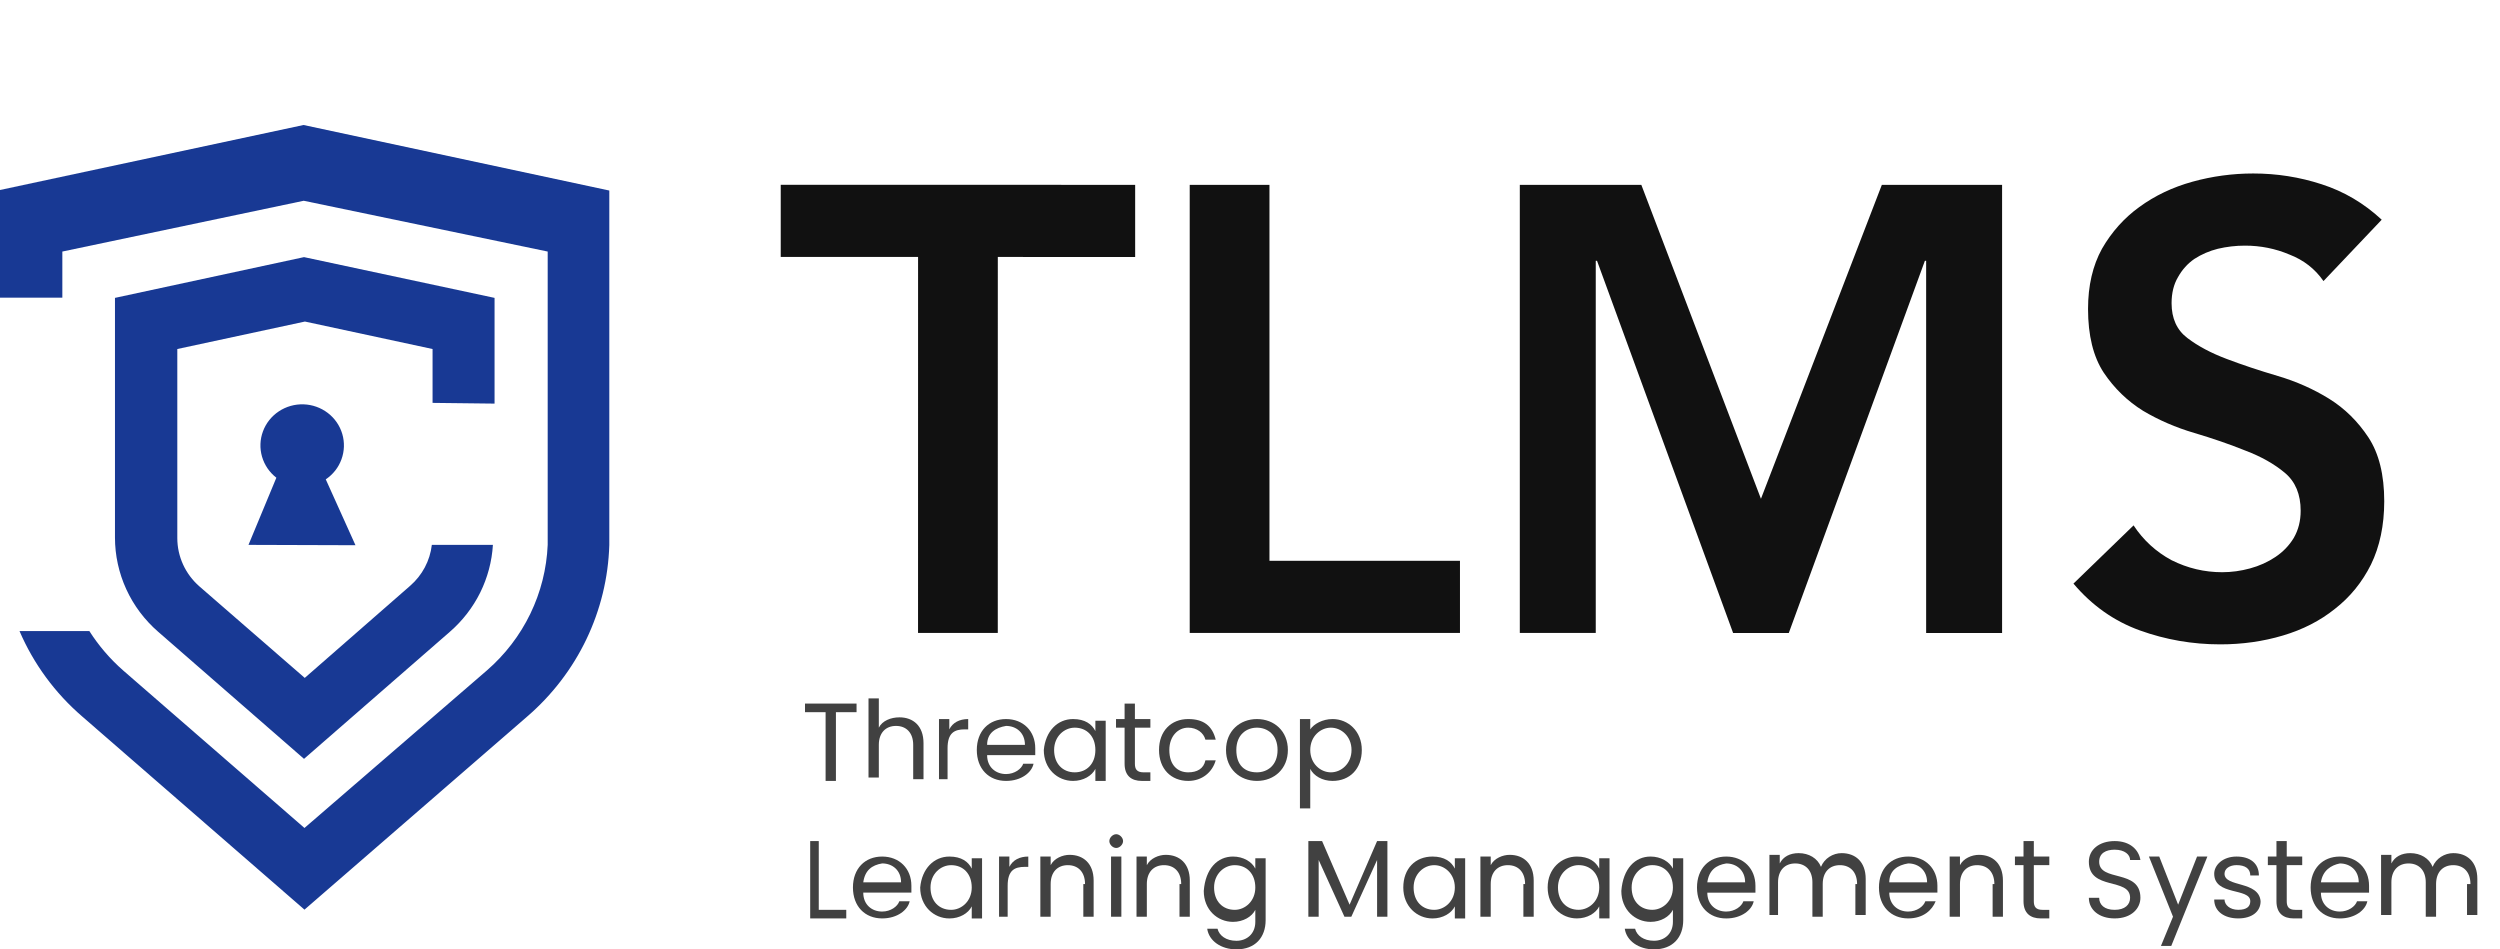
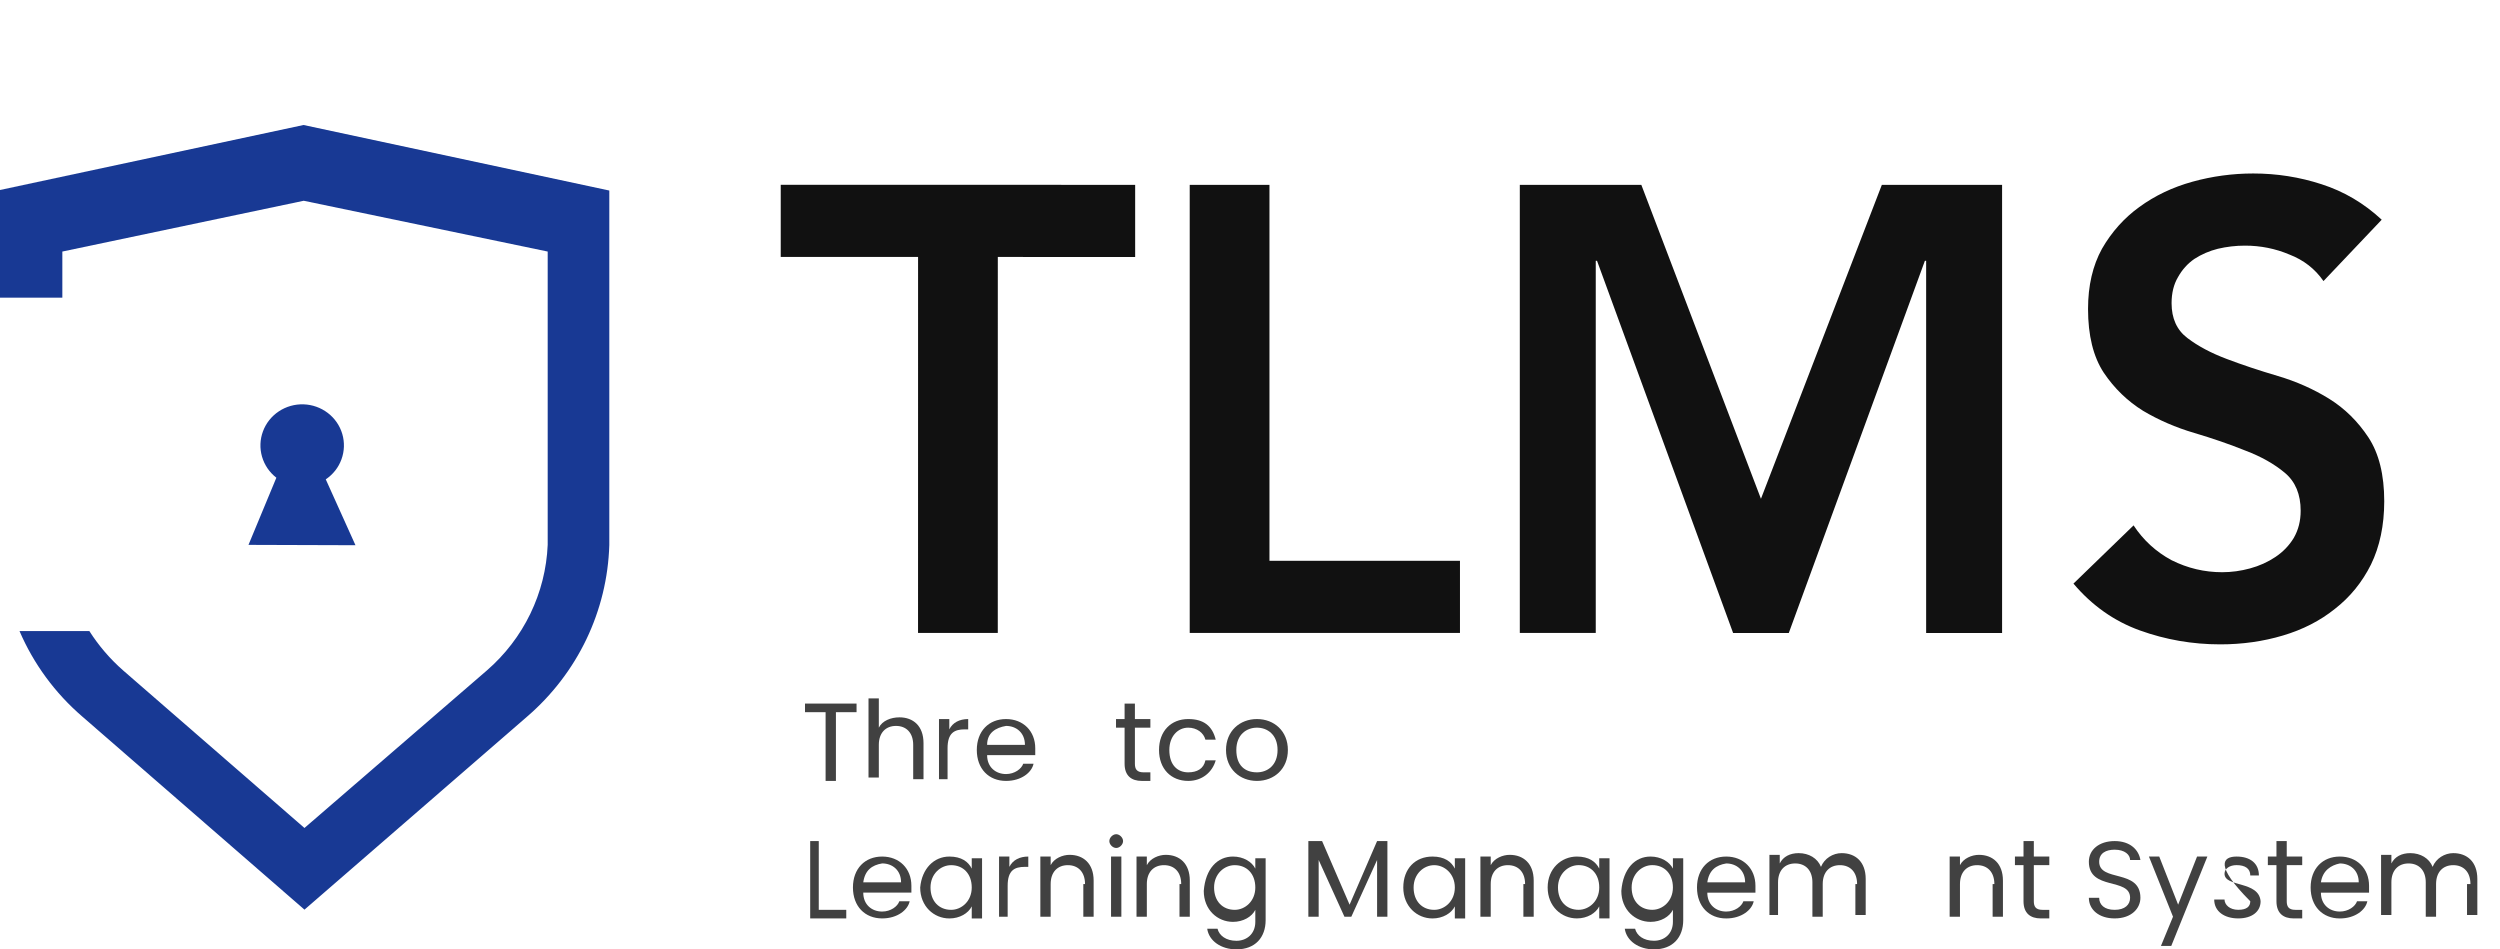
<svg xmlns="http://www.w3.org/2000/svg" width="79" height="30" viewBox="0 0 79 30" fill="none">
  <path d="M19.254 6.021V12.76V17.224C19.223 18.254 18.977 19.267 18.531 20.199C18.085 21.131 17.448 21.962 16.661 22.641L9.621 28.745L2.598 22.641C1.739 21.901 1.061 20.977 0.616 19.941H2.823C3.119 20.405 3.479 20.825 3.895 21.189L9.621 26.164L15.382 21.189C15.959 20.689 16.427 20.08 16.757 19.398C17.088 18.715 17.275 17.974 17.307 17.218V11.778V7.949L9.598 6.344L1.97 7.949V9.407H0V6.004L9.592 3.95L19.254 6.021Z" fill="#183994" />
-   <path d="M15.628 12.754V9.413L9.607 8.125L3.633 9.413V16.985C3.633 17.549 3.755 18.106 3.99 18.619C4.225 19.133 4.569 19.591 4.998 19.964L9.607 23.98L14.216 19.964C14.616 19.617 14.941 19.196 15.175 18.725C15.408 18.253 15.544 17.741 15.576 17.218H13.646C13.588 17.718 13.344 18.179 12.96 18.512L9.63 21.422L6.3 18.529C6.081 18.337 5.905 18.102 5.785 17.839C5.665 17.576 5.603 17.291 5.603 17.003V11.029L9.636 10.161L13.669 11.029V12.731L15.628 12.754Z" fill="#183994" />
  <path d="M11.233 17.229L10.294 15.147C10.524 14.993 10.698 14.771 10.791 14.513C10.885 14.255 10.893 13.975 10.816 13.712C10.738 13.449 10.578 13.217 10.358 13.049C10.139 12.882 9.871 12.786 9.593 12.777C9.315 12.768 9.041 12.846 8.811 12.999C8.58 13.152 8.405 13.373 8.31 13.63C8.214 13.887 8.204 14.167 8.28 14.431C8.356 14.694 8.515 14.927 8.733 15.096L7.852 17.218L11.233 17.229Z" fill="#183994" />
  <path d="M29.011 8.12L24.671 8.12L24.671 5.84L35.871 5.841L35.871 8.121L31.531 8.12L31.53 20L29.01 20L29.011 8.12ZM37.595 5.841L40.115 5.841L40.115 17.721L46.135 17.721L46.135 20.001L37.595 20.001L37.595 5.841ZM48.026 5.841L51.866 5.841L55.646 15.762L59.466 5.842L63.266 5.842L63.266 20.002L60.866 20.002L60.866 8.242L60.826 8.242L56.526 20.002L54.766 20.002L50.466 8.241L50.426 8.241L50.426 20.001L48.026 20.001L48.026 5.841ZM73.422 8.882C73.155 8.496 72.795 8.216 72.342 8.042C71.902 7.856 71.435 7.762 70.942 7.762C70.649 7.762 70.362 7.796 70.082 7.862C69.815 7.929 69.569 8.036 69.342 8.182C69.129 8.329 68.955 8.522 68.822 8.762C68.689 8.989 68.622 9.262 68.622 9.582C68.622 10.062 68.788 10.429 69.122 10.682C69.455 10.936 69.868 11.156 70.362 11.342C70.855 11.529 71.395 11.709 71.982 11.882C72.568 12.056 73.108 12.296 73.602 12.602C74.095 12.909 74.508 13.316 74.842 13.822C75.175 14.329 75.342 15.002 75.342 15.842C75.341 16.602 75.201 17.269 74.921 17.843C74.641 18.402 74.261 18.869 73.781 19.242C73.315 19.616 72.768 19.896 72.141 20.082C71.515 20.269 70.855 20.362 70.161 20.362C69.281 20.362 68.435 20.215 67.621 19.922C66.808 19.629 66.108 19.135 65.521 18.442L67.421 16.602C67.728 17.069 68.128 17.436 68.621 17.702C69.128 17.956 69.661 18.082 70.221 18.082C70.515 18.082 70.808 18.042 71.101 17.962C71.395 17.882 71.662 17.762 71.901 17.602C72.141 17.442 72.335 17.242 72.481 17.002C72.628 16.749 72.701 16.462 72.701 16.142C72.702 15.622 72.535 15.222 72.202 14.942C71.868 14.662 71.455 14.429 70.962 14.242C70.468 14.042 69.928 13.856 69.342 13.682C68.755 13.509 68.215 13.275 67.722 12.982C67.228 12.675 66.815 12.275 66.482 11.782C66.148 11.275 65.982 10.602 65.982 9.762C65.982 9.029 66.129 8.395 66.422 7.862C66.729 7.329 67.122 6.889 67.602 6.542C68.095 6.182 68.655 5.916 69.282 5.742C69.909 5.569 70.549 5.482 71.202 5.482C71.949 5.482 72.669 5.596 73.362 5.822C74.069 6.049 74.702 6.423 75.262 6.943L73.422 8.882Z" fill="#111111" />
  <path d="M25.438 22.233H27.067V22.505H26.415V24.677H26.089V22.505H25.438V22.233Z" fill="#414141" />
  <path d="M27.445 22.07H27.771V22.994C27.88 22.776 28.151 22.668 28.423 22.668C28.857 22.668 29.183 22.939 29.183 23.482V24.623H28.857V23.537C28.857 23.157 28.64 22.939 28.314 22.939C27.988 22.939 27.771 23.157 27.771 23.537V24.569H27.445V22.07Z" fill="#414141" />
  <path d="M29.998 24.623H29.672V22.722H29.998V23.048C30.106 22.831 30.324 22.722 30.595 22.722V23.048H30.487C30.161 23.048 29.943 23.157 29.943 23.645V24.623H29.998Z" fill="#414141" />
  <path d="M31.791 24.677C31.247 24.677 30.867 24.297 30.867 23.7C30.867 23.102 31.247 22.722 31.791 22.722C32.334 22.722 32.714 23.102 32.714 23.645C32.714 23.7 32.714 23.754 32.714 23.863H31.193C31.193 24.243 31.465 24.46 31.791 24.46C32.062 24.46 32.279 24.297 32.334 24.134H32.66C32.605 24.406 32.279 24.677 31.791 24.677ZM31.193 23.537H32.388C32.388 23.157 32.116 22.939 31.791 22.939C31.465 22.994 31.193 23.157 31.193 23.537Z" fill="#414141" />
-   <path d="M33.908 22.722C34.288 22.722 34.505 22.885 34.614 23.102V22.776H34.94V24.677H34.614V24.297C34.505 24.515 34.233 24.677 33.908 24.677C33.419 24.677 32.984 24.297 32.984 23.7C33.039 23.102 33.419 22.722 33.908 22.722ZM33.962 22.994C33.636 22.994 33.31 23.265 33.31 23.7C33.31 24.134 33.582 24.406 33.962 24.406C34.342 24.406 34.614 24.134 34.614 23.7C34.614 23.265 34.342 22.994 33.962 22.994Z" fill="#414141" />
  <path d="M35.537 22.994H35.266V22.722H35.537V22.233H35.863V22.722H36.352V22.994H35.863V24.134C35.863 24.297 35.917 24.406 36.135 24.406H36.352V24.677H36.08C35.754 24.677 35.537 24.515 35.537 24.134V22.994Z" fill="#414141" />
  <path d="M37.548 22.722C38.037 22.722 38.309 22.939 38.417 23.374H38.091C38.037 23.157 37.82 22.994 37.548 22.994C37.222 22.994 36.951 23.265 36.951 23.7C36.951 24.189 37.222 24.406 37.548 24.406C37.82 24.406 38.037 24.297 38.091 24.026H38.417C38.309 24.406 37.983 24.677 37.548 24.677C37.005 24.677 36.625 24.297 36.625 23.7C36.625 23.102 37.005 22.722 37.548 22.722Z" fill="#414141" />
  <path d="M39.72 24.677C39.177 24.677 38.742 24.297 38.742 23.7C38.742 23.102 39.177 22.722 39.72 22.722C40.263 22.722 40.697 23.102 40.697 23.7C40.697 24.297 40.263 24.677 39.72 24.677ZM39.72 24.406C40.046 24.406 40.371 24.189 40.371 23.7C40.371 23.211 40.046 22.994 39.72 22.994C39.394 22.994 39.068 23.211 39.068 23.7C39.068 24.189 39.34 24.406 39.72 24.406Z" fill="#414141" />
-   <path d="M42.11 22.722C42.599 22.722 43.033 23.102 43.033 23.7C43.033 24.297 42.653 24.677 42.11 24.677C41.784 24.677 41.513 24.515 41.404 24.297V25.546H41.078V22.722H41.404V23.048C41.513 22.885 41.784 22.722 42.11 22.722ZM42.056 22.994C41.73 22.994 41.404 23.265 41.404 23.7C41.404 24.134 41.73 24.406 42.056 24.406C42.382 24.406 42.708 24.134 42.708 23.7C42.708 23.265 42.382 22.994 42.056 22.994Z" fill="#414141" />
  <path d="M25.873 26.578V28.751H26.742V29.022H25.602V26.578H25.873Z" fill="#414141" />
  <path d="M27.876 29.022C27.333 29.022 26.953 28.642 26.953 28.044C26.953 27.447 27.333 27.067 27.876 27.067C28.419 27.067 28.8 27.447 28.8 27.99C28.8 28.044 28.8 28.099 28.8 28.207H27.279C27.279 28.588 27.55 28.805 27.876 28.805C28.148 28.805 28.365 28.642 28.419 28.479H28.745C28.691 28.75 28.365 29.022 27.876 29.022ZM27.279 27.882H28.474C28.474 27.501 28.202 27.284 27.876 27.284C27.55 27.338 27.333 27.501 27.279 27.882Z" fill="#414141" />
  <path d="M30.001 27.067C30.382 27.067 30.599 27.23 30.707 27.448V27.122H31.033V29.023H30.707V28.642C30.599 28.86 30.327 29.023 30.001 29.023C29.513 29.023 29.078 28.642 29.078 28.045C29.132 27.448 29.513 27.067 30.001 27.067ZM30.056 27.339C29.73 27.339 29.404 27.61 29.404 28.045C29.404 28.48 29.675 28.751 30.056 28.751C30.382 28.751 30.707 28.48 30.707 28.045C30.707 27.61 30.436 27.339 30.056 27.339Z" fill="#414141" />
  <path d="M31.896 28.968H31.57V27.067H31.896V27.393C32.005 27.175 32.222 27.067 32.494 27.067V27.393H32.385C32.059 27.393 31.842 27.501 31.842 27.99V28.968H31.896Z" fill="#414141" />
  <path d="M34.287 27.936C34.287 27.556 34.07 27.339 33.744 27.339C33.418 27.339 33.201 27.556 33.201 27.936V28.968H32.875V27.067H33.201V27.339C33.309 27.122 33.581 27.013 33.798 27.013C34.233 27.013 34.559 27.285 34.559 27.828V28.968H34.233V27.936H34.287Z" fill="#414141" />
  <path d="M35.055 26.579C35.055 26.47 35.163 26.361 35.272 26.361C35.381 26.361 35.489 26.47 35.489 26.579C35.489 26.687 35.381 26.796 35.272 26.796C35.163 26.796 35.055 26.687 35.055 26.579ZM35.109 27.067H35.435V28.968H35.109V27.067Z" fill="#414141" />
  <path d="M37.326 27.936C37.326 27.556 37.109 27.339 36.783 27.339C36.457 27.339 36.24 27.556 36.24 27.936V28.968H35.914V27.067H36.24V27.339C36.349 27.122 36.62 27.013 36.837 27.013C37.272 27.013 37.598 27.285 37.598 27.828V28.968H37.272V27.936H37.326Z" fill="#414141" />
  <path d="M38.962 27.067C39.288 27.067 39.56 27.23 39.668 27.448V27.122H39.994V29.077C39.994 29.62 39.668 30 39.071 30C38.582 30 38.202 29.729 38.148 29.349H38.474C38.528 29.566 38.745 29.729 39.071 29.729C39.397 29.729 39.668 29.511 39.668 29.131V28.751C39.56 28.968 39.288 29.131 38.962 29.131C38.474 29.131 38.039 28.751 38.039 28.154C38.093 27.448 38.474 27.067 38.962 27.067ZM39.017 27.339C38.691 27.339 38.365 27.61 38.365 28.045C38.365 28.48 38.636 28.751 39.017 28.751C39.343 28.751 39.668 28.48 39.668 28.045C39.668 27.61 39.397 27.339 39.017 27.339Z" fill="#414141" />
  <path d="M41.452 26.578H41.778L42.647 28.588L43.516 26.578H43.842V28.968H43.516V27.176L42.702 28.968H42.484L41.67 27.176V28.968H41.344V26.578H41.452Z" fill="#414141" />
  <path d="M45.267 27.067C45.647 27.067 45.864 27.23 45.973 27.448V27.122H46.299V29.023H45.973V28.642C45.864 28.86 45.593 29.023 45.267 29.023C44.778 29.023 44.344 28.642 44.344 28.045C44.344 27.448 44.724 27.067 45.267 27.067ZM45.321 27.339C44.995 27.339 44.67 27.61 44.67 28.045C44.67 28.48 44.941 28.751 45.321 28.751C45.647 28.751 45.973 28.48 45.973 28.045C45.973 27.61 45.647 27.339 45.321 27.339Z" fill="#414141" />
  <path d="M48.193 27.936C48.193 27.556 47.976 27.339 47.65 27.339C47.324 27.339 47.107 27.556 47.107 27.936V28.968H46.781V27.067H47.107V27.339C47.216 27.122 47.487 27.013 47.705 27.013C48.139 27.013 48.465 27.285 48.465 27.828V28.968H48.139V27.936H48.193Z" fill="#414141" />
  <path d="M49.83 27.067C50.21 27.067 50.427 27.23 50.536 27.447V27.121H50.861V29.022H50.536V28.642C50.427 28.859 50.155 29.022 49.83 29.022C49.341 29.022 48.906 28.642 48.906 28.044C48.906 27.447 49.341 27.067 49.83 27.067ZM49.884 27.338C49.558 27.338 49.232 27.61 49.232 28.044C49.232 28.479 49.504 28.75 49.884 28.75C50.21 28.75 50.536 28.479 50.536 28.044C50.536 27.61 50.264 27.338 49.884 27.338Z" fill="#414141" />
  <path d="M52.158 27.067C52.483 27.067 52.755 27.23 52.864 27.447V27.121H53.19V29.076C53.19 29.619 52.864 30 52.266 30C51.778 30 51.397 29.728 51.343 29.348H51.669C51.723 29.565 51.94 29.728 52.266 29.728C52.592 29.728 52.864 29.511 52.864 29.131V28.75C52.755 28.968 52.483 29.131 52.158 29.131C51.669 29.131 51.234 28.75 51.234 28.153C51.289 27.447 51.669 27.067 52.158 27.067ZM52.212 27.338C51.886 27.338 51.56 27.61 51.56 28.044C51.56 28.479 51.832 28.75 52.212 28.75C52.538 28.75 52.864 28.479 52.864 28.044C52.864 27.61 52.592 27.338 52.212 27.338Z" fill="#414141" />
  <path d="M54.548 29.023C54.005 29.023 53.625 28.642 53.625 28.045C53.625 27.448 54.005 27.067 54.548 27.067C55.091 27.067 55.472 27.448 55.472 27.991C55.472 28.045 55.472 28.099 55.472 28.208H53.951C53.951 28.588 54.222 28.805 54.548 28.805C54.82 28.805 55.037 28.642 55.091 28.48H55.417C55.363 28.751 55.037 29.023 54.548 29.023ZM53.951 27.882H55.146C55.146 27.502 54.874 27.285 54.548 27.285C54.222 27.339 54.005 27.502 53.951 27.882Z" fill="#414141" />
  <path d="M58.684 27.937C58.684 27.556 58.467 27.339 58.141 27.339C57.815 27.339 57.598 27.556 57.598 27.937V28.968H57.272V27.882C57.272 27.502 57.055 27.285 56.729 27.285C56.403 27.285 56.186 27.502 56.186 27.882V28.914H55.914V27.013H56.24V27.285C56.349 27.068 56.566 26.959 56.837 26.959C57.163 26.959 57.435 27.122 57.543 27.393C57.652 27.122 57.924 26.959 58.195 26.959C58.63 26.959 58.956 27.23 58.956 27.774V28.914H58.63V27.937H58.684Z" fill="#414141" />
-   <path d="M60.298 29.022C59.755 29.022 59.375 28.642 59.375 28.044C59.375 27.447 59.755 27.067 60.298 27.067C60.841 27.067 61.222 27.447 61.222 27.99C61.222 28.044 61.222 28.099 61.222 28.207H59.701C59.701 28.588 59.972 28.805 60.298 28.805C60.57 28.805 60.787 28.642 60.841 28.479H61.167C61.059 28.75 60.787 29.022 60.298 29.022ZM59.701 27.882H60.896C60.896 27.501 60.624 27.284 60.298 27.284C59.972 27.338 59.701 27.501 59.701 27.882Z" fill="#414141" />
  <path d="M63.022 27.936C63.022 27.556 62.804 27.339 62.478 27.339C62.153 27.339 61.935 27.556 61.935 27.936V28.968H61.609V27.067H61.935V27.339C62.044 27.122 62.315 27.013 62.533 27.013C62.967 27.013 63.293 27.285 63.293 27.828V28.968H62.967V27.936H63.022Z" fill="#414141" />
  <path d="M63.943 27.338H63.672V27.067H63.943V26.578H64.269V27.067H64.758V27.338H64.269V28.479C64.269 28.642 64.324 28.751 64.541 28.751H64.758V29.022H64.487C64.161 29.022 63.943 28.859 63.943 28.479V27.338Z" fill="#414141" />
  <path d="M66.823 29.022C66.334 29.022 66.008 28.751 66.008 28.37H66.334C66.334 28.588 66.497 28.751 66.823 28.751C67.148 28.751 67.311 28.588 67.311 28.37C67.311 27.719 66.008 28.153 66.008 27.23C66.008 26.85 66.334 26.578 66.823 26.578C67.311 26.578 67.583 26.85 67.637 27.176H67.311C67.311 27.013 67.148 26.85 66.823 26.85C66.551 26.85 66.334 26.958 66.334 27.23C66.334 27.882 67.637 27.447 67.637 28.37C67.637 28.696 67.366 29.022 66.823 29.022Z" fill="#414141" />
  <path d="M69.427 27.067H69.753L68.612 29.891H68.286L68.667 28.968L67.906 27.067H68.232L68.829 28.588L69.427 27.067Z" fill="#414141" />
-   <path d="M70.729 29.022C70.295 29.022 69.969 28.805 69.969 28.425H70.295C70.295 28.588 70.457 28.75 70.729 28.75C71.001 28.75 71.109 28.642 71.109 28.479C71.109 28.044 69.969 28.316 69.969 27.61C69.969 27.338 70.24 27.067 70.675 27.067C71.109 27.067 71.381 27.284 71.381 27.664H71.109C71.109 27.447 70.946 27.338 70.675 27.338C70.458 27.338 70.295 27.447 70.295 27.61C70.295 28.044 71.381 27.827 71.435 28.479C71.435 28.805 71.164 29.022 70.729 29.022Z" fill="#414141" />
+   <path d="M70.729 29.022C70.295 29.022 69.969 28.805 69.969 28.425H70.295C70.295 28.588 70.457 28.75 70.729 28.75C71.001 28.75 71.109 28.642 71.109 28.479C69.969 27.338 70.24 27.067 70.675 27.067C71.109 27.067 71.381 27.284 71.381 27.664H71.109C71.109 27.447 70.946 27.338 70.675 27.338C70.458 27.338 70.295 27.447 70.295 27.61C70.295 28.044 71.381 27.827 71.435 28.479C71.435 28.805 71.164 29.022 70.729 29.022Z" fill="#414141" />
  <path d="M71.936 27.338H71.664V27.067H71.936V26.578H72.261V27.067H72.75V27.338H72.261V28.479C72.261 28.642 72.316 28.751 72.533 28.751H72.75V29.022H72.479C72.153 29.022 71.936 28.859 71.936 28.479V27.338Z" fill="#414141" />
  <path d="M73.939 29.023C73.396 29.023 73.016 28.642 73.016 28.045C73.016 27.448 73.396 27.067 73.939 27.067C74.482 27.067 74.862 27.448 74.862 27.991C74.862 28.045 74.862 28.099 74.862 28.208H73.341C73.341 28.588 73.613 28.805 73.939 28.805C74.21 28.805 74.428 28.642 74.482 28.48H74.808C74.754 28.751 74.428 29.023 73.939 29.023ZM73.341 27.882H74.536C74.536 27.502 74.265 27.285 73.939 27.285C73.667 27.339 73.396 27.502 73.341 27.882Z" fill="#414141" />
  <path d="M78.066 27.937C78.066 27.556 77.849 27.339 77.523 27.339C77.197 27.339 76.98 27.556 76.98 27.937V28.968H76.654V27.882C76.654 27.502 76.437 27.285 76.111 27.285C75.785 27.285 75.568 27.502 75.568 27.882V28.914H75.242V27.013H75.568V27.285C75.677 27.068 75.894 26.959 76.165 26.959C76.491 26.959 76.763 27.122 76.871 27.393C76.98 27.122 77.252 26.959 77.523 26.959C77.958 26.959 78.284 27.23 78.284 27.774V28.914H77.958V27.937H78.066Z" fill="#414141" />
</svg>